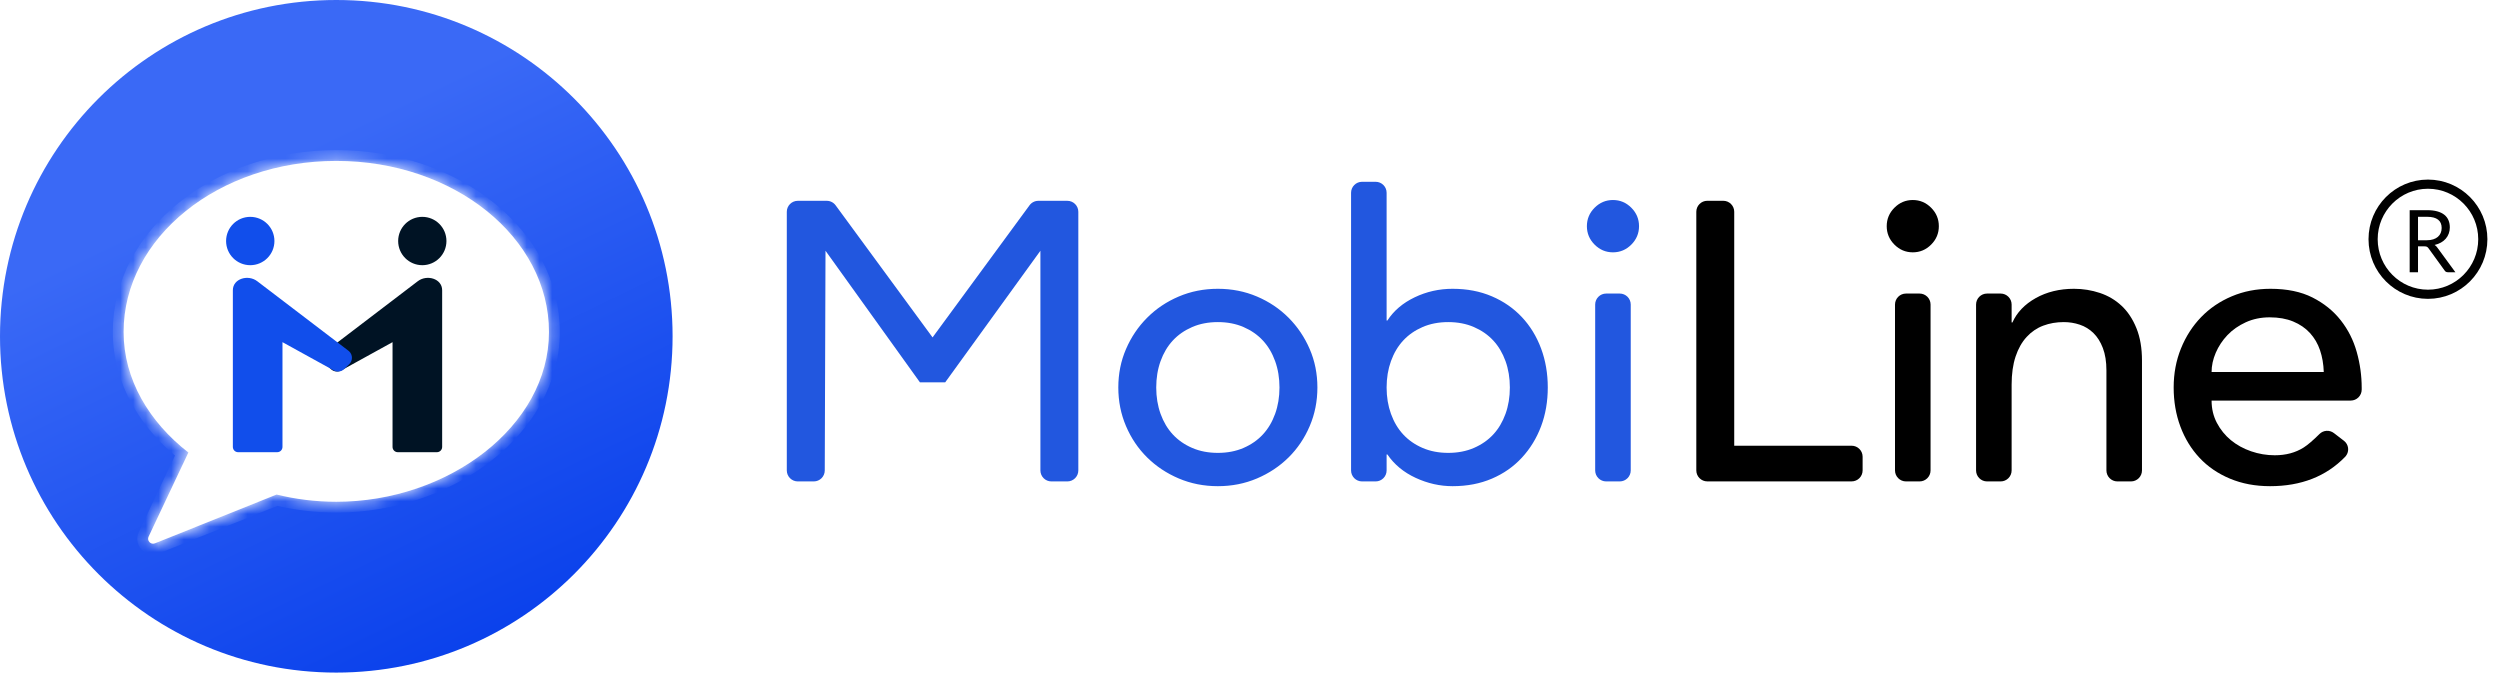
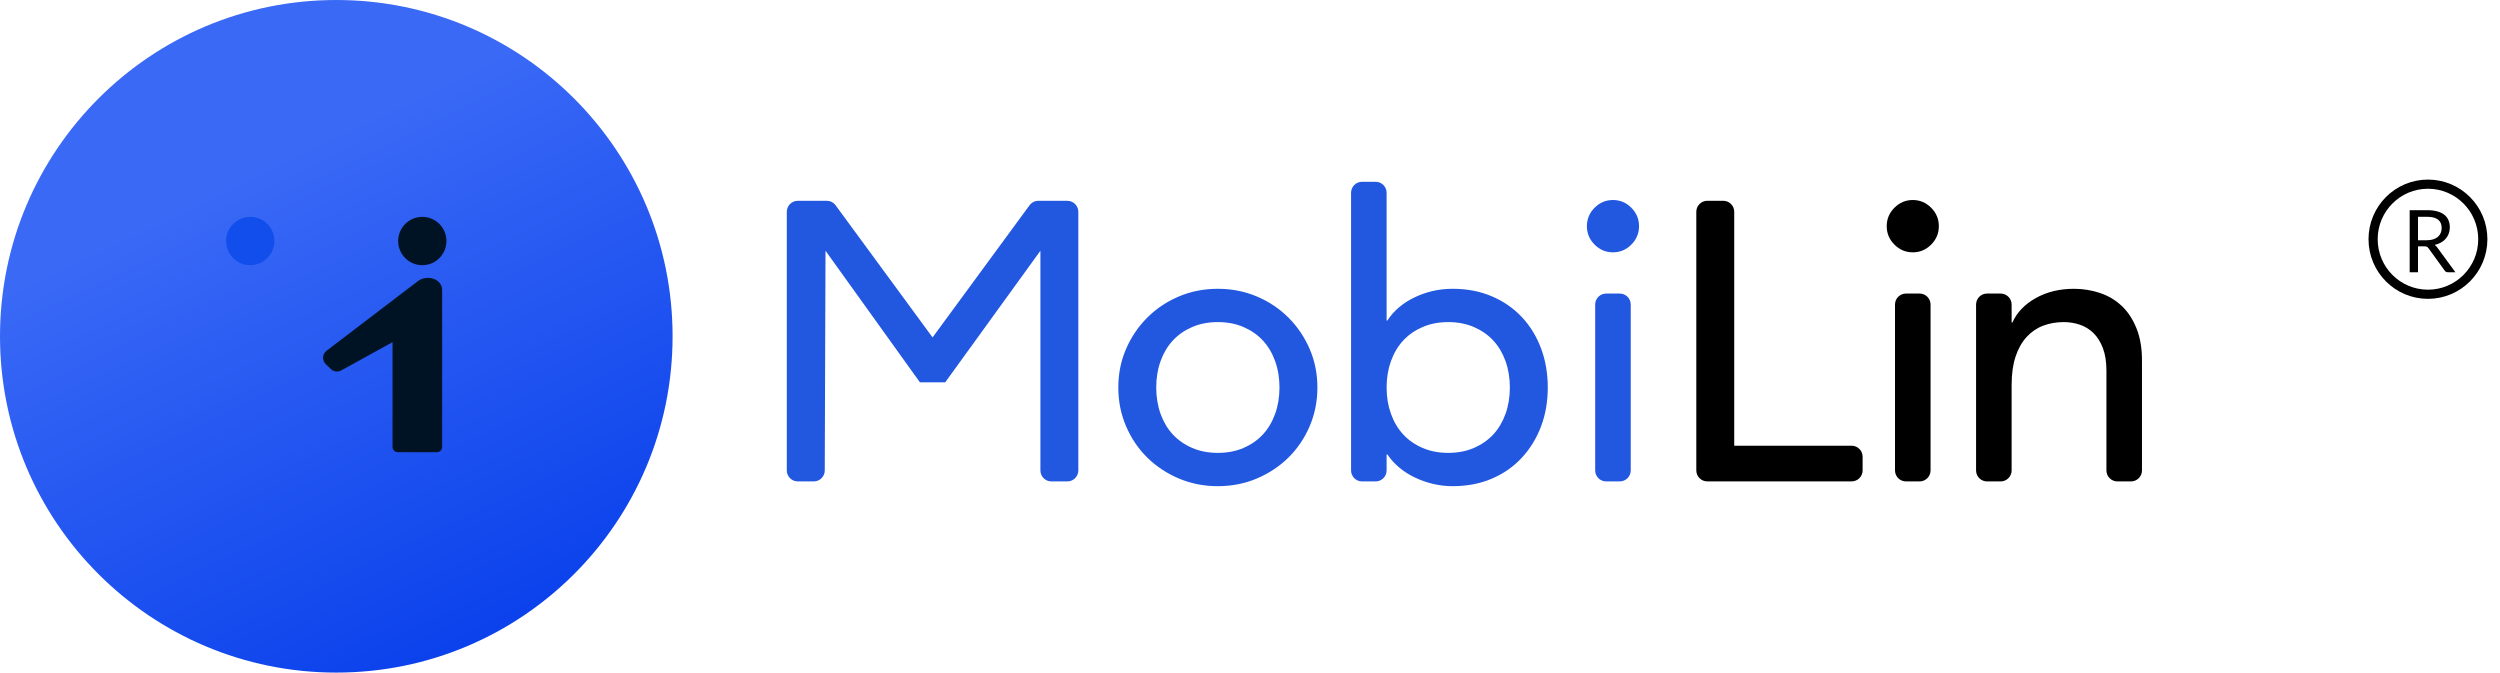
<svg xmlns="http://www.w3.org/2000/svg" width="197" height="53" viewBox="0 0 197 53" fill="none">
  <path d="M191.323 23.188C193.711 23.188 195.646 21.246 195.646 18.85C195.646 16.454 193.711 14.512 191.323 14.512C188.936 14.512 187 16.454 187 18.85C187 21.246 188.936 23.188 191.323 23.188Z" stroke="black" stroke-width="0.722" />
  <path fill-rule="evenodd" clip-rule="evenodd" d="M191.233 18.931C191.423 18.931 191.592 18.907 191.738 18.861C191.884 18.814 192.007 18.748 192.105 18.663C192.204 18.577 192.278 18.476 192.328 18.357C192.378 18.239 192.403 18.108 192.403 17.965C192.403 17.673 192.308 17.454 192.117 17.306C191.927 17.158 191.641 17.084 191.26 17.084H190.539V18.931H191.233ZM193.485 21.453H192.9C192.779 21.453 192.691 21.407 192.634 21.313L191.369 19.566C191.33 19.511 191.289 19.472 191.245 19.448C191.2 19.424 191.132 19.412 191.039 19.412H190.539V21.453H189.882V16.562H191.26C191.568 16.562 191.835 16.593 192.059 16.656C192.284 16.718 192.469 16.809 192.616 16.927C192.762 17.045 192.87 17.188 192.94 17.355C193.011 17.523 193.046 17.71 193.046 17.917C193.046 18.09 193.019 18.251 192.964 18.402C192.91 18.552 192.831 18.687 192.728 18.806C192.625 18.925 192.499 19.027 192.35 19.112C192.202 19.196 192.033 19.259 191.845 19.303C191.929 19.351 192.002 19.42 192.063 19.511L193.485 21.453Z" fill="black" />
  <path fill-rule="evenodd" clip-rule="evenodd" d="M134.535 15.822H135.791C136.27 15.822 136.657 16.21 136.657 16.688V35.123H145.908C146.386 35.123 146.774 35.511 146.774 35.989V37.068C146.774 37.547 146.386 37.934 145.908 37.934H134.535C134.057 37.934 133.669 37.547 133.669 37.068V16.688C133.669 16.21 134.057 15.822 134.535 15.822Z" fill="black" />
  <path fill-rule="evenodd" clip-rule="evenodd" d="M150.192 23.132H151.262C151.74 23.132 152.128 23.52 152.128 23.998V37.07C152.128 37.548 151.74 37.936 151.262 37.936H150.192C149.714 37.936 149.326 37.548 149.326 37.07V23.998C149.326 23.52 149.714 23.132 150.192 23.132Z" fill="black" />
  <path fill-rule="evenodd" clip-rule="evenodd" d="M148.673 17.823C148.673 17.261 148.875 16.776 149.28 16.37C149.684 15.964 150.167 15.761 150.727 15.761C151.287 15.761 151.77 15.964 152.174 16.37C152.579 16.776 152.781 17.261 152.781 17.823C152.781 18.385 152.579 18.869 152.174 19.275C151.77 19.681 151.287 19.884 150.727 19.884C150.167 19.884 149.684 19.681 149.28 19.275C148.875 18.869 148.673 18.385 148.673 17.823Z" fill="black" />
  <path fill-rule="evenodd" clip-rule="evenodd" d="M156.58 23.132H157.65C158.128 23.132 158.516 23.52 158.516 23.998V25.412H158.578C158.931 24.621 159.543 23.981 160.415 23.491C161.286 23.002 162.293 22.757 163.434 22.757C164.14 22.757 164.819 22.867 165.473 23.085C166.126 23.304 166.697 23.642 167.185 24.1C167.672 24.558 168.062 25.146 168.352 25.865C168.643 26.583 168.788 27.432 168.788 28.41V37.07C168.788 37.548 168.4 37.936 167.922 37.936H166.852C166.374 37.936 165.986 37.548 165.986 37.07V29.191C165.986 28.504 165.893 27.916 165.706 27.427C165.519 26.937 165.27 26.542 164.959 26.24C164.648 25.938 164.29 25.719 163.885 25.584C163.481 25.448 163.06 25.381 162.625 25.381C162.044 25.381 161.504 25.474 161.006 25.662C160.508 25.849 160.072 26.146 159.699 26.552C159.325 26.958 159.035 27.473 158.827 28.098C158.62 28.723 158.516 29.462 158.516 30.315V37.07C158.516 37.548 158.128 37.936 157.65 37.936H156.58C156.102 37.936 155.714 37.548 155.714 37.07V23.998C155.714 23.52 156.102 23.132 156.58 23.132Z" fill="black" />
-   <path fill-rule="evenodd" clip-rule="evenodd" d="M174.273 31.565C174.273 32.21 174.413 32.798 174.693 33.329C174.974 33.86 175.342 34.313 175.798 34.688C176.255 35.063 176.784 35.354 177.386 35.562C177.988 35.77 178.61 35.875 179.254 35.875C180.125 35.875 180.883 35.672 181.526 35.266C181.849 35.061 182.265 34.706 182.774 34.2C183.081 33.894 183.568 33.862 183.912 34.127L184.703 34.734C185.076 35.019 185.146 35.553 184.86 35.925C184.84 35.951 184.818 35.976 184.795 36C183.298 37.541 181.327 38.311 178.88 38.311C177.718 38.311 176.665 38.113 175.721 37.717C174.776 37.322 173.977 36.775 173.324 36.078C172.67 35.38 172.167 34.558 171.814 33.61C171.461 32.663 171.285 31.637 171.285 30.534C171.285 29.43 171.477 28.405 171.861 27.458C172.245 26.51 172.774 25.688 173.448 24.99C174.123 24.293 174.927 23.746 175.861 23.351C176.794 22.955 177.811 22.757 178.911 22.757C180.218 22.757 181.323 22.986 182.226 23.444C183.129 23.902 183.871 24.501 184.452 25.24C185.033 25.979 185.453 26.812 185.712 27.739C185.972 28.665 186.102 29.608 186.102 30.565V30.699C186.102 31.177 185.714 31.565 185.236 31.565H174.273ZM183.113 29.316C183.093 28.691 182.994 28.119 182.818 27.598C182.641 27.078 182.377 26.625 182.024 26.24C181.671 25.855 181.23 25.553 180.701 25.334C180.172 25.115 179.554 25.006 178.849 25.006C178.164 25.006 177.536 25.136 176.966 25.396C176.395 25.657 175.913 25.995 175.518 26.411C175.124 26.828 174.818 27.291 174.6 27.801C174.382 28.311 174.273 28.816 174.273 29.316H183.113Z" fill="black" />
  <path fill-rule="evenodd" clip-rule="evenodd" d="M62.866 15.824H65.148C65.424 15.824 65.683 15.955 65.846 16.178L73.486 26.588L81.126 16.178C81.289 15.955 81.548 15.824 81.824 15.824H84.106C84.584 15.824 84.972 16.212 84.972 16.69V37.07C84.972 37.548 84.584 37.936 84.106 37.936H82.85C82.371 37.936 81.984 37.548 81.984 37.07V19.759L74.482 30.128H72.49L65.05 19.759L64.991 37.073C64.99 37.55 64.602 37.936 64.125 37.936H62.866C62.388 37.936 62 37.548 62 37.07V16.69C62 16.212 62.388 15.824 62.866 15.824Z" fill="#2257DF" />
  <path fill-rule="evenodd" clip-rule="evenodd" d="M88.123 30.534C88.123 29.451 88.325 28.442 88.73 27.505C89.134 26.568 89.689 25.745 90.395 25.037C91.101 24.329 91.931 23.772 92.885 23.366C93.84 22.96 94.867 22.757 95.967 22.757C97.067 22.757 98.094 22.96 99.049 23.366C100.003 23.772 100.833 24.329 101.539 25.037C102.244 25.745 102.799 26.568 103.204 27.505C103.609 28.442 103.811 29.451 103.811 30.534C103.811 31.617 103.609 32.632 103.204 33.579C102.799 34.526 102.244 35.349 101.539 36.046C100.833 36.744 100.003 37.296 99.049 37.702C98.094 38.108 97.067 38.311 95.967 38.311C94.867 38.311 93.84 38.108 92.885 37.702C91.931 37.296 91.101 36.744 90.395 36.046C89.689 35.349 89.134 34.526 88.73 33.579C88.325 32.632 88.123 31.617 88.123 30.534ZM91.111 30.534C91.111 31.284 91.225 31.976 91.453 32.611C91.682 33.246 92.003 33.787 92.418 34.235C92.833 34.683 93.342 35.037 93.944 35.297C94.545 35.557 95.22 35.687 95.967 35.687C96.714 35.687 97.388 35.557 97.99 35.297C98.592 35.037 99.1 34.683 99.515 34.235C99.93 33.787 100.252 33.246 100.48 32.611C100.709 31.976 100.823 31.284 100.823 30.534C100.823 29.785 100.709 29.092 100.48 28.457C100.252 27.822 99.93 27.281 99.515 26.833C99.1 26.385 98.592 26.032 97.99 25.771C97.388 25.511 96.714 25.381 95.967 25.381C95.22 25.381 94.545 25.511 93.944 25.771C93.342 26.032 92.833 26.385 92.418 26.833C92.003 27.281 91.682 27.822 91.453 28.457C91.225 29.092 91.111 29.785 91.111 30.534ZM107.33 14.325H108.399C108.878 14.325 109.265 14.713 109.265 15.191V25.256H109.327C109.826 24.485 110.541 23.877 111.475 23.429C112.409 22.981 113.405 22.757 114.464 22.757C115.605 22.757 116.637 22.955 117.561 23.351C118.484 23.746 119.273 24.293 119.926 24.99C120.58 25.688 121.083 26.51 121.436 27.458C121.789 28.405 121.965 29.43 121.965 30.534C121.965 31.638 121.789 32.658 121.436 33.595C121.083 34.532 120.58 35.354 119.926 36.062C119.273 36.77 118.484 37.322 117.561 37.717C116.637 38.113 115.605 38.311 114.464 38.311C113.467 38.311 112.497 38.092 111.553 37.655C110.609 37.218 109.867 36.603 109.327 35.812H109.265V37.07C109.265 37.548 108.878 37.936 108.399 37.936H107.33C106.851 37.936 106.464 37.548 106.464 37.07V15.191C106.464 14.713 106.851 14.325 107.33 14.325ZM114.121 35.687C114.868 35.687 115.543 35.557 116.144 35.297C116.746 35.037 117.255 34.683 117.67 34.235C118.085 33.787 118.406 33.246 118.635 32.611C118.863 31.976 118.977 31.284 118.977 30.534C118.977 29.785 118.863 29.092 118.635 28.457C118.406 27.822 118.085 27.281 117.67 26.833C117.255 26.385 116.746 26.032 116.144 25.771C115.543 25.511 114.868 25.381 114.121 25.381C113.374 25.381 112.7 25.511 112.098 25.771C111.496 26.032 110.988 26.385 110.573 26.833C110.158 27.281 109.836 27.822 109.608 28.457C109.379 29.092 109.265 29.785 109.265 30.534C109.265 31.284 109.379 31.976 109.608 32.611C109.836 33.246 110.158 33.787 110.573 34.235C110.988 34.683 111.496 35.037 112.098 35.297C112.7 35.557 113.374 35.687 114.121 35.687Z" fill="#2257DF" />
  <path fill-rule="evenodd" clip-rule="evenodd" d="M126.566 23.132H127.636C128.114 23.132 128.502 23.52 128.502 23.998V37.07C128.502 37.548 128.114 37.936 127.636 37.936H126.566C126.088 37.936 125.7 37.548 125.7 37.07V23.998C125.7 23.52 126.088 23.132 126.566 23.132Z" fill="#2257DF" />
  <path fill-rule="evenodd" clip-rule="evenodd" d="M125.047 17.823C125.047 17.261 125.249 16.776 125.654 16.37C126.059 15.964 126.541 15.761 127.101 15.761C127.662 15.761 128.144 15.964 128.549 16.37C128.953 16.776 129.156 17.261 129.156 17.823C129.156 18.385 128.953 18.869 128.549 19.275C128.144 19.681 127.662 19.884 127.101 19.884C126.541 19.884 126.059 19.681 125.654 19.275C125.249 18.869 125.047 18.385 125.047 17.823Z" fill="#2257DF" />
  <path d="M53 26.5C53 11.864 41.136 0 26.5 0C11.864 0 0 11.864 0 26.5C0 41.136 11.864 53 26.5 53C41.136 53 53 41.136 53 26.5Z" fill="url(#paint0_linear_62_9141)" />
  <mask id="path-13-inside-1_62_9141" fill="white">
-     <path fill-rule="evenodd" clip-rule="evenodd" d="M26.5 39.54C35.293 39.54 43.259 33.603 43.259 26.159C43.259 18.715 35.78 12.68 26.5 12.68C17.22 12.68 9.74 18.715 9.74 26.159C9.74 29.889 11.741 33.241 14.844 35.657L11.71 42.285C11.558 42.606 11.879 42.947 12.208 42.815L21.797 38.97C23.308 39.341 24.89 39.54 26.5 39.54Z" />
-   </mask>
+     </mask>
  <g filter="url(#filter0_i_62_9141)">
-     <path fill-rule="evenodd" clip-rule="evenodd" d="M26.5 39.54C35.293 39.54 43.259 33.603 43.259 26.159C43.259 18.715 35.78 12.68 26.5 12.68C17.22 12.68 9.74 18.715 9.74 26.159C9.74 29.889 11.741 33.241 14.844 35.657L11.71 42.285C11.558 42.606 11.879 42.947 12.208 42.815L21.797 38.97C23.308 39.341 24.89 39.54 26.5 39.54Z" fill="white" />
-   </g>
+     </g>
  <path d="M14.844 35.657L15.614 36.022L15.906 35.404L15.367 34.985L14.844 35.657ZM11.71 42.285L12.48 42.65L12.48 42.65L11.71 42.285ZM12.208 42.815L11.891 42.024H11.891L12.208 42.815ZM21.797 38.97L22 38.143L21.734 38.077L21.48 38.179L21.797 38.97ZM42.407 26.159C42.407 29.559 40.589 32.675 37.652 34.97C34.716 37.264 30.712 38.688 26.5 38.688V40.392C31.081 40.392 35.457 38.848 38.702 36.313C41.947 33.778 44.112 30.204 44.112 26.159H42.407ZM26.5 13.533C35.491 13.533 42.407 19.349 42.407 26.159H44.112C44.112 18.081 36.069 11.828 26.5 11.828V13.533ZM10.593 26.159C10.593 19.349 17.509 13.533 26.5 13.533V11.828C16.931 11.828 8.888 18.081 8.888 26.159H10.593ZM15.367 34.985C12.419 32.689 10.593 29.566 10.593 26.159H8.888C8.888 30.213 11.063 33.793 14.32 36.33L15.367 34.985ZM12.48 42.65L15.614 36.022L14.073 35.293L10.939 41.921L12.48 42.65ZM11.891 42.024C12.281 41.868 12.659 42.27 12.48 42.65L10.939 41.921C10.456 42.943 11.477 44.026 12.525 43.606L11.891 42.024ZM21.48 38.179L11.891 42.024L12.525 43.606L22.114 39.761L21.48 38.179ZM26.5 38.688C24.96 38.688 23.446 38.498 22 38.143L21.593 39.798C23.169 40.185 24.82 40.392 26.5 40.392V38.688Z" fill="white" mask="url(#path-13-inside-1_62_9141)" />
  <path d="M19.72 20.897C20.772 20.897 21.625 20.044 21.625 18.993C21.625 17.941 20.772 17.088 19.72 17.088C18.668 17.088 17.816 17.941 17.816 18.993C17.816 20.044 18.668 20.897 19.72 20.897Z" fill="#114EEB" />
  <path d="M33.278 20.897C34.328 20.897 35.18 20.044 35.18 18.993C35.18 17.941 34.328 17.088 33.278 17.088C32.227 17.088 31.375 17.941 31.375 18.993C31.375 20.044 32.227 20.897 33.278 20.897Z" fill="#001324" />
  <path d="M26.068 29.081L25.671 28.697C25.393 28.428 25.386 27.986 25.654 27.709C25.679 27.683 25.705 27.66 25.733 27.638L32.918 22.162C33.642 21.606 34.842 21.956 34.842 22.869V35.219C34.842 35.447 34.657 35.633 34.428 35.633H31.346C31.117 35.633 30.932 35.447 30.932 35.219V26.962L26.891 29.19C26.622 29.338 26.288 29.294 26.068 29.081Z" fill="#001324" />
-   <path d="M27.123 29.081L27.52 28.697C27.798 28.428 27.805 27.986 27.537 27.709C27.513 27.683 27.486 27.66 27.458 27.638L20.273 22.162C19.549 21.606 18.349 21.956 18.349 22.869V35.219C18.349 35.447 18.534 35.633 18.763 35.633H21.845C22.074 35.633 22.259 35.447 22.259 35.219V26.962L26.3 29.19C26.569 29.338 26.903 29.294 27.123 29.081Z" fill="#114EEB" />
  <defs>
    <filter id="filter0_i_62_9141" x="9.74" y="12.68" width="33.519" height="30.164" filterUnits="userSpaceOnUse" color-interpolation-filters="sRGB">
      <feFlood flood-opacity="0" result="BackgroundImageFix" />
      <feBlend mode="normal" in="SourceGraphic" in2="BackgroundImageFix" result="shape" />
      <feColorMatrix in="SourceAlpha" type="matrix" values="0 0 0 0 0 0 0 0 0 0 0 0 0 0 0 0 0 0 127 0" result="hardAlpha" />
      <feOffset />
      <feGaussianBlur stdDeviation="1.325" />
      <feComposite in2="hardAlpha" operator="arithmetic" k2="-1" k3="1" />
      <feColorMatrix type="matrix" values="0 0 0 0 0 0 0 0 0 0 0 0 0 0 0 0 0 0 0.5 0" />
      <feBlend mode="normal" in2="shape" result="effect1_innerShadow_62_9141" />
    </filter>
    <linearGradient id="paint0_linear_62_9141" x1="17.668" y1="14.649" x2="36.189" y2="53" gradientUnits="userSpaceOnUse">
      <stop stop-color="#3A69F6" />
      <stop offset="1" stop-color="#0940EB" />
    </linearGradient>
  </defs>
</svg>